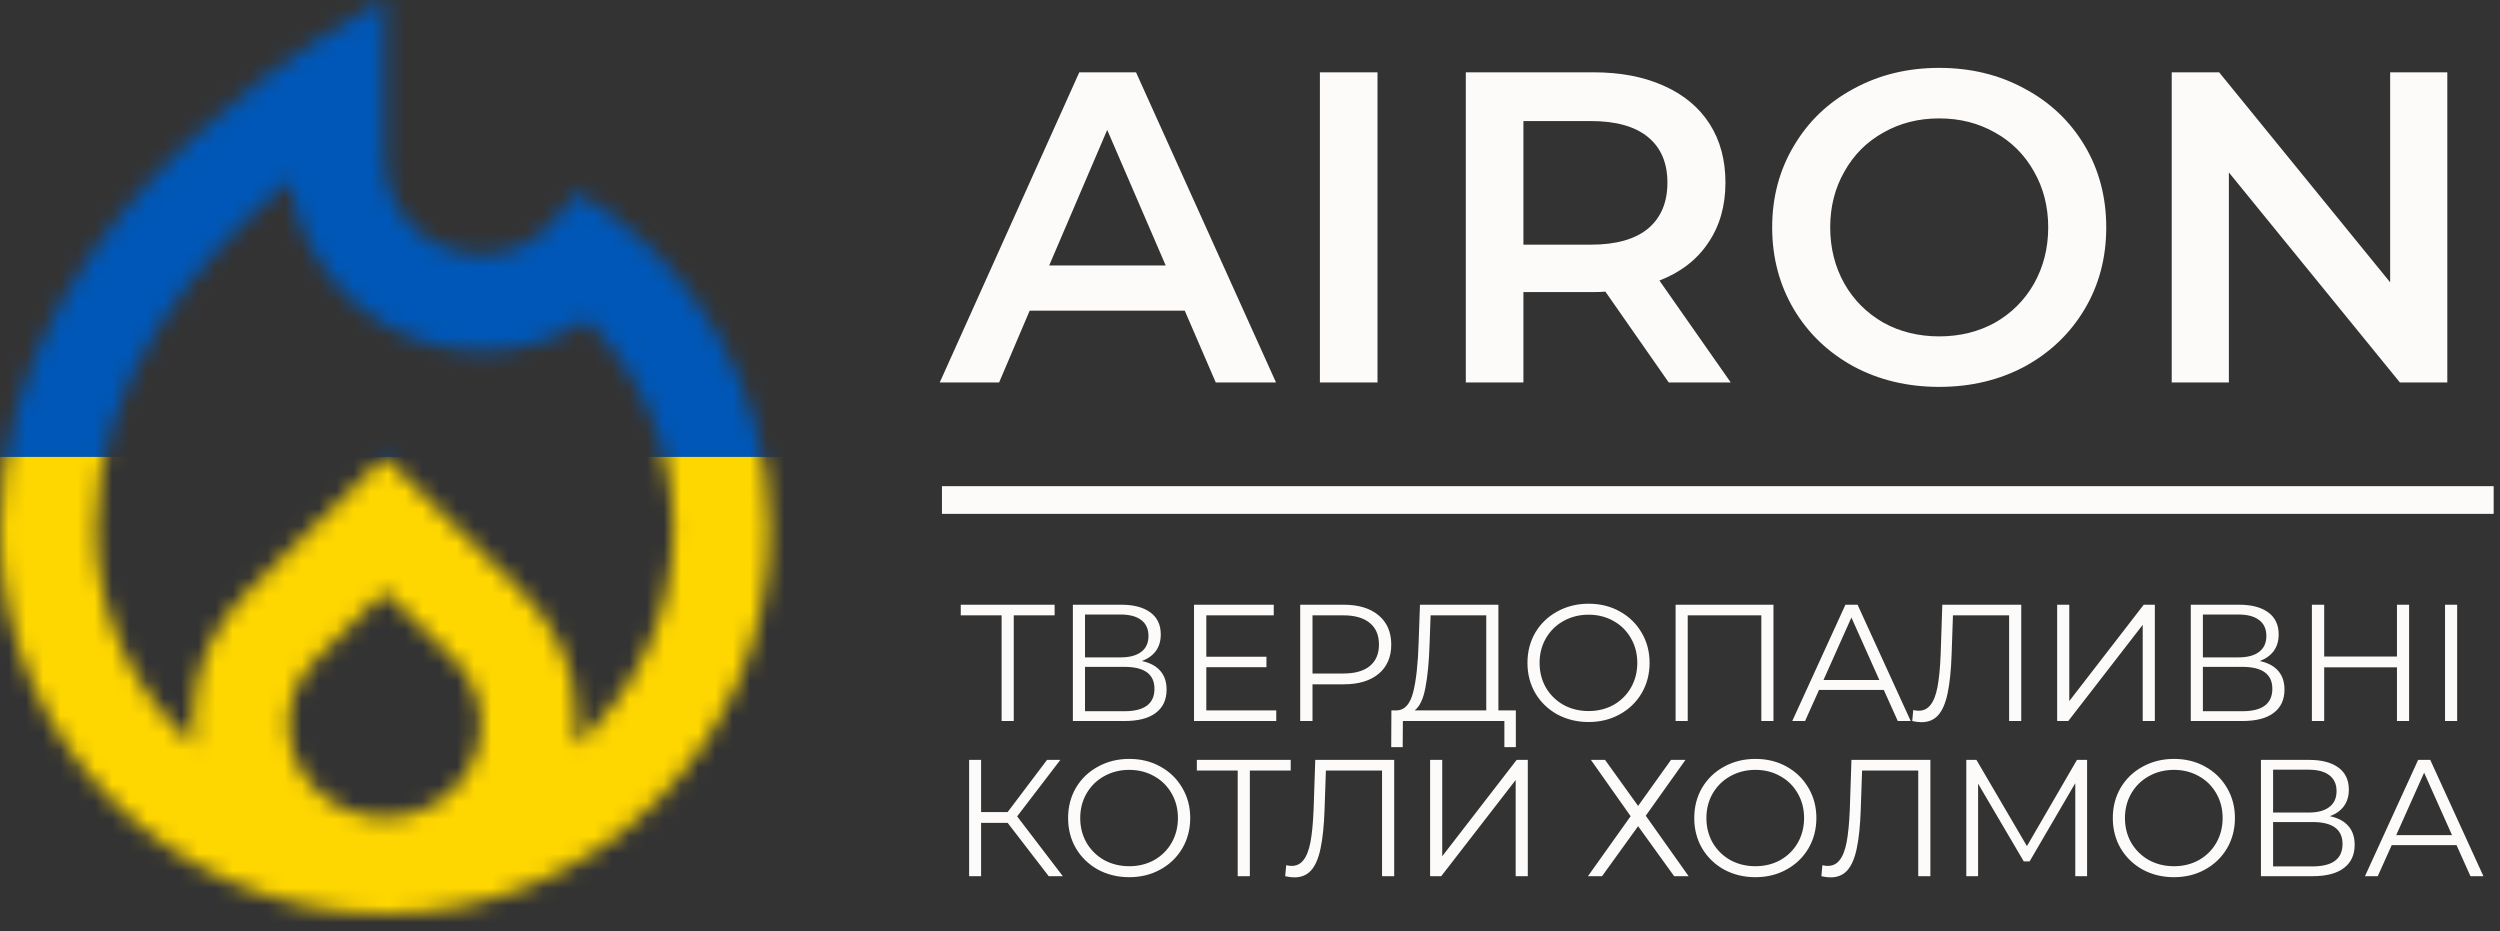
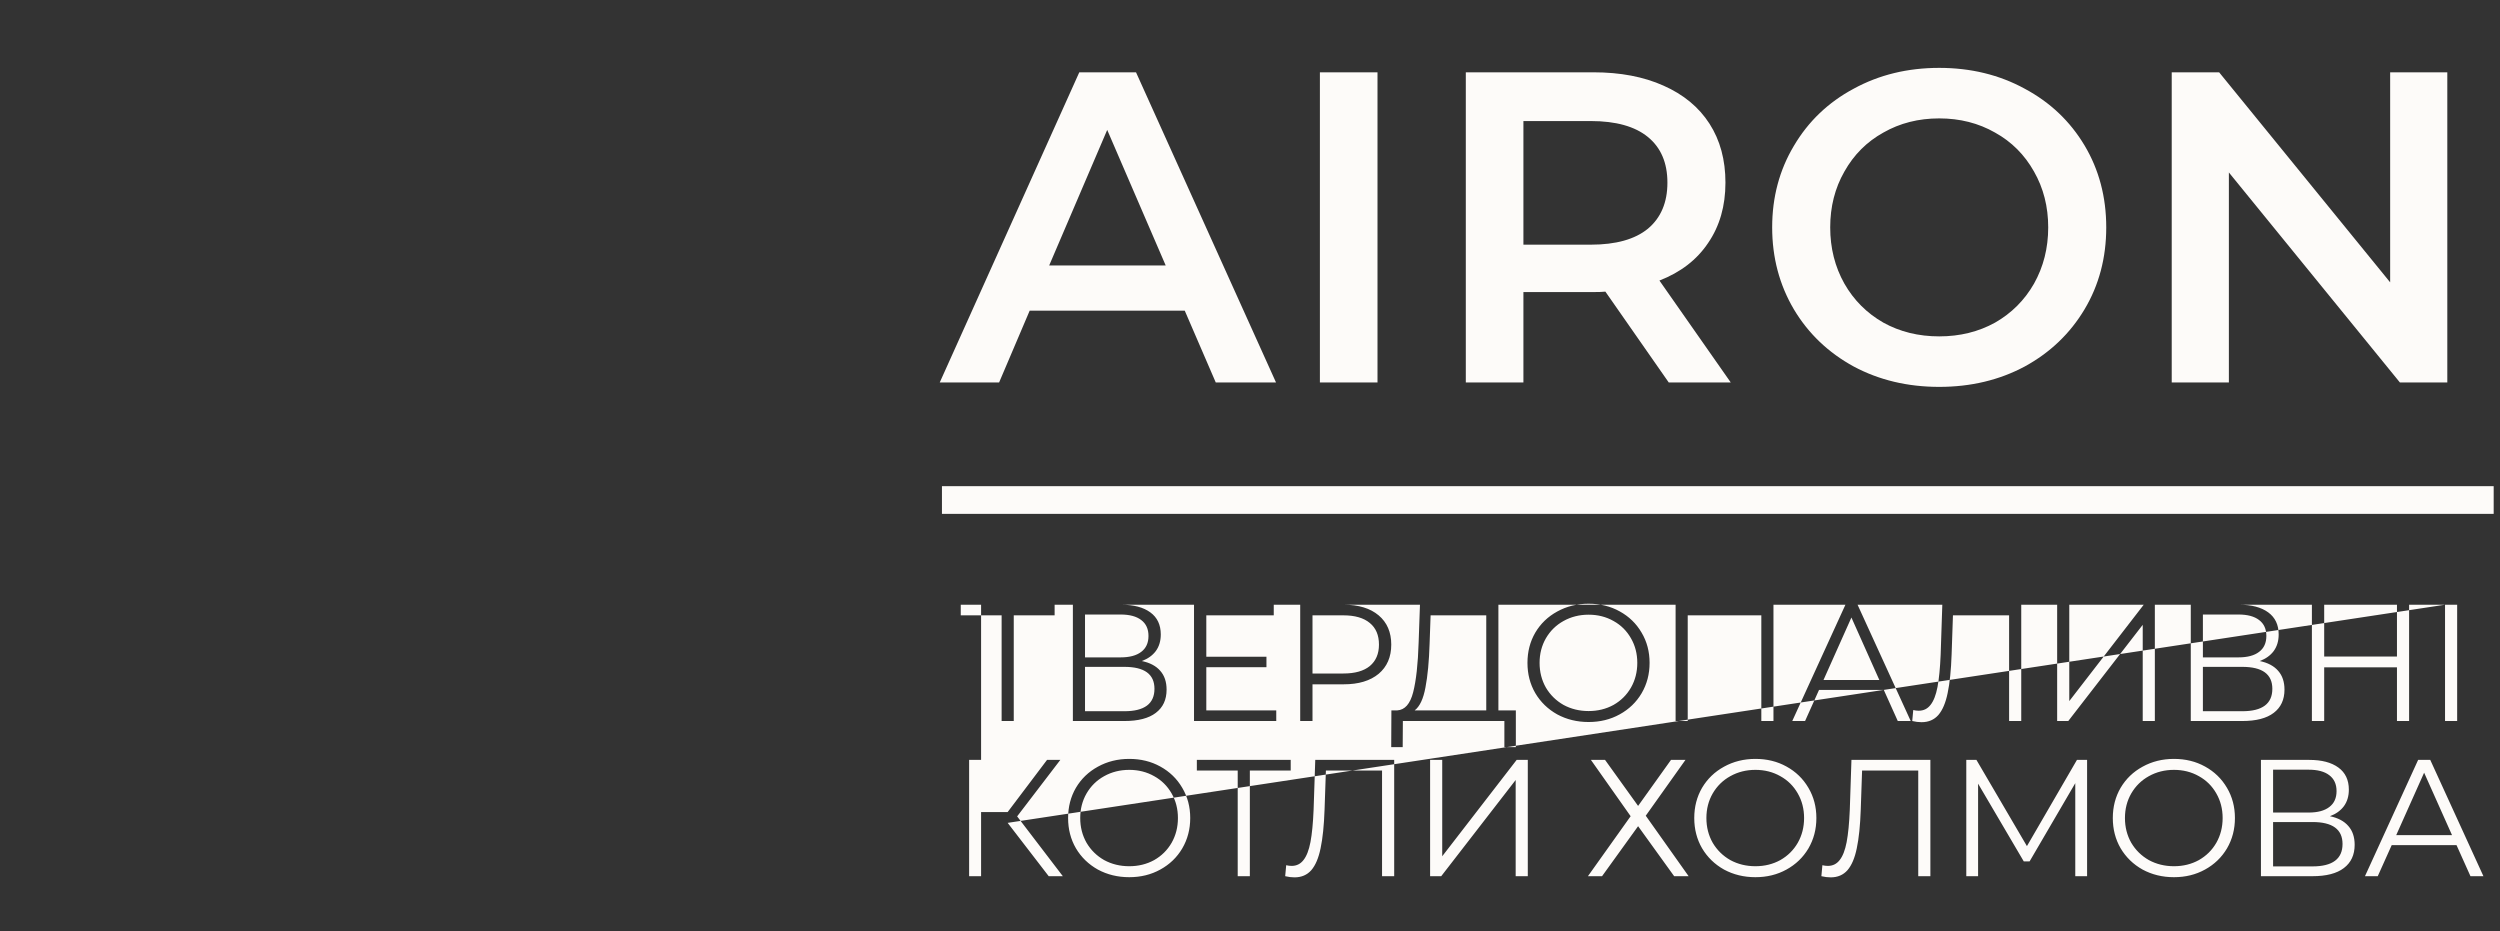
<svg xmlns="http://www.w3.org/2000/svg" width="145" height="54" viewBox="0 0 145 54" fill="none">
  <rect x="0" y="0" width="145" height="54" fill="#333333" stroke="none" />
  <mask id="mask0_337_90" style="mask-type:alpha" maskUnits="userSpaceOnUse" x="0" y="0" width="45" height="54">
-     <path d="M33.475 11.158L32.247 12.693C31.076 14.143 29.514 14.785 27.951 14.785C25.106 14.785 22.317 12.609 22.317 9.206V0C22.317 0 0 11.158 0 30.685C0 43.015 9.987 53.002 22.317 53.002C34.646 53.002 44.633 43.015 44.633 30.685C44.633 22.428 40.142 15.008 33.475 11.158ZM22.317 47.423C19.248 47.423 16.737 44.996 16.737 42.011C16.737 40.588 17.295 39.249 18.355 38.217L22.317 34.312L26.306 38.217C27.338 39.249 27.896 40.588 27.896 42.011C27.896 44.996 25.385 47.423 22.317 47.423V47.423ZM33.363 43.238C33.475 42.234 33.977 37.966 30.211 34.256L22.317 26.501L14.422 34.256C10.628 37.994 11.158 42.29 11.27 43.238C9.482 41.672 8.049 39.742 7.068 37.577C6.087 35.412 5.579 33.062 5.579 30.685C5.579 21.87 11.521 14.924 16.821 10.461C17.145 13.187 18.456 15.7 20.507 17.525C22.558 19.35 25.206 20.36 27.951 20.364C30.127 20.364 32.247 19.722 34.033 18.523C37.25 21.753 39.056 26.126 39.054 30.685C39.054 35.679 36.85 40.17 33.363 43.238Z" fill="#FDFBF9" />
-   </mask>
+     </mask>
  <g mask="url(#mask0_337_90)">
-     <rect x="-2.208" y="-2.208" width="48.585" height="28.709" fill="#0057B7" />
    <rect x="-2.208" y="26.501" width="48.585" height="28.709" fill="#FFD700" />
  </g>
  <path d="M68.716 18.019H59.721L57.948 22.183H54.505L62.599 4.194H65.889L74.009 22.183H70.514L68.716 18.019ZM67.611 15.398L64.218 7.535L60.852 15.398H67.611ZM76.554 4.194H79.895V22.183H76.554V4.194ZM96.787 22.183L93.112 16.914C92.958 16.932 92.727 16.94 92.418 16.94H88.358V22.183H85.017V4.194H92.418C93.977 4.194 95.331 4.451 96.478 4.965C97.643 5.479 98.534 6.216 99.151 7.175C99.768 8.134 100.076 9.274 100.076 10.593C100.076 11.946 99.742 13.111 99.074 14.088C98.423 15.064 97.481 15.792 96.247 16.272L100.384 22.183H96.787ZM96.71 10.593C96.71 9.445 96.333 8.563 95.579 7.946C94.825 7.329 93.72 7.021 92.264 7.021H88.358V14.191H92.264C93.72 14.191 94.825 13.882 95.579 13.265C96.333 12.632 96.71 11.741 96.71 10.593ZM112.474 22.439C110.641 22.439 108.988 22.045 107.514 21.257C106.041 20.452 104.884 19.347 104.045 17.942C103.206 16.52 102.786 14.936 102.786 13.188C102.786 11.441 103.206 9.865 104.045 8.46C104.884 7.038 106.041 5.933 107.514 5.145C108.988 4.34 110.641 3.937 112.474 3.937C114.307 3.937 115.96 4.34 117.434 5.145C118.907 5.933 120.063 7.029 120.903 8.434C121.742 9.839 122.162 11.424 122.162 13.188C122.162 14.953 121.742 16.538 120.903 17.942C120.063 19.347 118.907 20.452 117.434 21.257C115.96 22.045 114.307 22.439 112.474 22.439ZM112.474 19.51C113.673 19.51 114.752 19.244 115.712 18.713C116.671 18.165 117.425 17.411 117.973 16.452C118.521 15.475 118.796 14.387 118.796 13.188C118.796 11.989 118.521 10.91 117.973 9.95C117.425 8.974 116.671 8.22 115.712 7.689C114.752 7.141 113.673 6.867 112.474 6.867C111.275 6.867 110.195 7.141 109.236 7.689C108.277 8.22 107.523 8.974 106.975 9.95C106.426 10.91 106.152 11.989 106.152 13.188C106.152 14.387 106.426 15.475 106.975 16.452C107.523 17.411 108.277 18.165 109.236 18.713C110.195 19.244 111.275 19.51 112.474 19.51ZM141.944 4.194V22.183H139.194L129.275 10.002V22.183H125.96V4.194H128.71L138.629 16.375V4.194H141.944Z" fill="#FDFBF9" />
-   <path d="M61.168 35.69H58.798V41.819H58.094V35.69H55.724V35.074H61.168V35.69ZM66.226 38.34C66.695 38.437 67.052 38.626 67.296 38.909C67.54 39.185 67.662 39.548 67.662 39.998C67.662 40.583 67.454 41.032 67.036 41.347C66.625 41.662 66.018 41.819 65.215 41.819H62.227V35.074H65.031C65.751 35.074 66.313 35.221 66.718 35.517C67.123 35.812 67.325 36.24 67.325 36.798C67.325 37.178 67.229 37.499 67.036 37.762C66.843 38.019 66.573 38.212 66.226 38.34ZM62.931 38.128H64.993C65.513 38.128 65.912 38.022 66.188 37.81C66.471 37.598 66.612 37.29 66.612 36.885C66.612 36.48 66.471 36.172 66.188 35.96C65.912 35.748 65.513 35.642 64.993 35.642H62.931V38.128ZM65.215 41.251C66.377 41.251 66.959 40.817 66.959 39.95C66.959 39.102 66.377 38.678 65.215 38.678H62.931V41.251H65.215ZM74.023 41.203V41.819H69.253V35.074H73.878V35.69H69.966V38.09H73.454V38.697H69.966V41.203H74.023ZM77.937 35.074C78.798 35.074 79.472 35.279 79.961 35.69C80.449 36.101 80.693 36.667 80.693 37.386C80.693 38.106 80.449 38.671 79.961 39.082C79.472 39.487 78.798 39.69 77.937 39.69H76.125V41.819H75.412V35.074H77.937ZM77.918 39.063C78.586 39.063 79.097 38.919 79.45 38.63C79.803 38.334 79.98 37.92 79.98 37.386C79.98 36.84 79.803 36.423 79.45 36.134C79.097 35.838 78.586 35.69 77.918 35.69H76.125V39.063H77.918ZM87.919 41.203V43.332H87.254V41.819H81.366L81.356 43.332H80.691L80.701 41.203H81.038C81.481 41.177 81.79 40.827 81.963 40.152C82.137 39.471 82.243 38.507 82.281 37.261L82.358 35.074H86.907V41.203H87.919ZM82.917 37.328C82.885 38.356 82.805 39.205 82.676 39.873C82.554 40.534 82.346 40.978 82.05 41.203H86.203V35.69H82.975L82.917 37.328ZM92.139 41.877C91.471 41.877 90.864 41.729 90.318 41.434C89.778 41.132 89.354 40.721 89.046 40.2C88.744 39.68 88.593 39.095 88.593 38.446C88.593 37.797 88.744 37.213 89.046 36.693C89.354 36.172 89.778 35.764 90.318 35.469C90.864 35.167 91.471 35.016 92.139 35.016C92.807 35.016 93.408 35.163 93.941 35.459C94.481 35.755 94.905 36.166 95.213 36.693C95.522 37.213 95.676 37.797 95.676 38.446C95.676 39.095 95.522 39.683 95.213 40.21C94.905 40.73 94.481 41.138 93.941 41.434C93.408 41.729 92.807 41.877 92.139 41.877ZM92.139 41.241C92.672 41.241 93.154 41.122 93.585 40.885C94.015 40.64 94.352 40.306 94.596 39.882C94.841 39.452 94.963 38.973 94.963 38.446C94.963 37.92 94.841 37.444 94.596 37.02C94.352 36.59 94.015 36.256 93.585 36.018C93.154 35.774 92.672 35.652 92.139 35.652C91.606 35.652 91.121 35.774 90.684 36.018C90.253 36.256 89.913 36.59 89.662 37.02C89.418 37.444 89.296 37.92 89.296 38.446C89.296 38.973 89.418 39.452 89.662 39.882C89.913 40.306 90.253 40.64 90.684 40.885C91.121 41.122 91.606 41.241 92.139 41.241ZM102.861 35.074V41.819H102.157V35.69H97.888V41.819H97.185V35.074H102.861ZM109.261 40.017H105.503L104.694 41.819H103.951L107.035 35.074H107.739L110.822 41.819H110.071L109.261 40.017ZM109.001 39.439L107.382 35.816L105.763 39.439H109.001ZM117.232 35.074V41.819H116.528V35.69H113.271L113.194 37.945C113.162 38.877 113.085 39.629 112.963 40.2C112.847 40.766 112.667 41.19 112.423 41.472C112.179 41.748 111.854 41.887 111.45 41.887C111.276 41.887 111.096 41.864 110.91 41.819L110.968 41.183C111.077 41.209 111.183 41.222 111.286 41.222C111.569 41.222 111.797 41.109 111.97 40.885C112.15 40.66 112.285 40.313 112.375 39.844C112.465 39.368 112.526 38.742 112.558 37.965L112.654 35.074H117.232ZM119.315 35.074H120.018V40.663L124.336 35.074H124.981V41.819H124.278V36.24L119.96 41.819H119.315V35.074ZM131.064 38.34C131.533 38.437 131.89 38.626 132.134 38.909C132.378 39.185 132.5 39.548 132.5 39.998C132.5 40.583 132.291 41.032 131.874 41.347C131.462 41.662 130.855 41.819 130.052 41.819H127.065V35.074H129.869C130.589 35.074 131.151 35.221 131.556 35.517C131.96 35.812 132.163 36.24 132.163 36.798C132.163 37.178 132.066 37.499 131.874 37.762C131.681 38.019 131.411 38.212 131.064 38.34ZM127.768 38.128H129.831C130.351 38.128 130.749 38.022 131.025 37.81C131.308 37.598 131.449 37.29 131.449 36.885C131.449 36.48 131.308 36.172 131.025 35.96C130.749 35.748 130.351 35.642 129.831 35.642H127.768V38.128ZM130.052 41.251C131.215 41.251 131.796 40.817 131.796 39.95C131.796 39.102 131.215 38.678 130.052 38.678H127.768V41.251H130.052ZM139.728 35.074V41.819H139.024V38.707H134.803V41.819H134.09V35.074H134.803V38.08H139.024V35.074H139.728ZM141.812 35.074H142.515V41.819H141.812V35.074ZM58.444 47.726H56.903V50.819H56.209V44.074H56.903V47.099H58.444L60.728 44.074H61.499L58.994 47.35L61.644 50.819H60.825L58.444 47.726ZM65.496 50.877C64.828 50.877 64.221 50.729 63.675 50.434C63.135 50.132 62.711 49.721 62.403 49.2C62.101 48.68 61.95 48.095 61.95 47.446C61.95 46.797 62.101 46.213 62.403 45.693C62.711 45.172 63.135 44.764 63.675 44.469C64.221 44.167 64.828 44.016 65.496 44.016C66.164 44.016 66.765 44.163 67.298 44.459C67.838 44.755 68.262 45.166 68.57 45.693C68.879 46.213 69.033 46.797 69.033 47.446C69.033 48.095 68.879 48.683 68.57 49.21C68.262 49.73 67.838 50.138 67.298 50.434C66.765 50.729 66.164 50.877 65.496 50.877ZM65.496 50.241C66.029 50.241 66.511 50.122 66.942 49.885C67.372 49.64 67.709 49.306 67.954 48.882C68.198 48.452 68.32 47.973 68.32 47.446C68.32 46.92 68.198 46.444 67.954 46.02C67.709 45.59 67.372 45.256 66.942 45.018C66.511 44.774 66.029 44.652 65.496 44.652C64.963 44.652 64.478 44.774 64.041 45.018C63.611 45.256 63.27 45.59 63.02 46.02C62.776 46.444 62.653 46.92 62.653 47.446C62.653 47.973 62.776 48.452 63.02 48.882C63.27 49.306 63.611 49.64 64.041 49.885C64.478 50.122 64.963 50.241 65.496 50.241ZM74.861 44.69H72.491V50.819H71.787V44.69H69.417V44.074H74.861V44.69ZM80.863 44.074V50.819H80.159V44.69H76.902L76.825 46.945C76.793 47.877 76.716 48.629 76.594 49.2C76.478 49.766 76.298 50.19 76.054 50.472C75.81 50.748 75.485 50.887 75.081 50.887C74.907 50.887 74.727 50.864 74.541 50.819L74.599 50.183C74.708 50.209 74.814 50.222 74.917 50.222C75.2 50.222 75.428 50.109 75.601 49.885C75.781 49.66 75.916 49.313 76.006 48.844C76.096 48.368 76.157 47.742 76.189 46.965L76.285 44.074H80.863ZM82.946 44.074H83.649V49.663L87.966 44.074H88.612V50.819H87.909V45.24L83.591 50.819H82.946V44.074ZM93.093 44.074L95.01 46.743L96.918 44.074H97.757L95.454 47.312L97.94 50.819H97.101L95.01 47.919L92.919 50.819H92.1L94.577 47.34L92.273 44.074H93.093ZM101.814 50.877C101.146 50.877 100.538 50.729 99.992 50.434C99.453 50.132 99.029 49.721 98.72 49.2C98.418 48.68 98.267 48.095 98.267 47.446C98.267 46.797 98.418 46.213 98.72 45.693C99.029 45.172 99.453 44.764 99.992 44.469C100.538 44.167 101.146 44.016 101.814 44.016C102.482 44.016 103.083 44.163 103.616 44.459C104.155 44.755 104.579 45.166 104.888 45.693C105.196 46.213 105.35 46.797 105.35 47.446C105.35 48.095 105.196 48.683 104.888 49.21C104.579 49.73 104.155 50.138 103.616 50.434C103.083 50.729 102.482 50.877 101.814 50.877ZM101.814 50.241C102.347 50.241 102.829 50.122 103.259 49.885C103.69 49.64 104.027 49.306 104.271 48.882C104.515 48.452 104.637 47.973 104.637 47.446C104.637 46.92 104.515 46.444 104.271 46.02C104.027 45.59 103.69 45.256 103.259 45.018C102.829 44.774 102.347 44.652 101.814 44.652C101.281 44.652 100.795 44.774 100.359 45.018C99.928 45.256 99.588 45.59 99.337 46.02C99.093 46.444 98.971 46.92 98.971 47.446C98.971 47.973 99.093 48.452 99.337 48.882C99.588 49.306 99.928 49.64 100.359 49.885C100.795 50.122 101.281 50.241 101.814 50.241ZM111.962 44.074V50.819H111.258V44.69H108.001L107.924 46.945C107.892 47.877 107.815 48.629 107.693 49.2C107.577 49.766 107.397 50.19 107.153 50.472C106.909 50.748 106.584 50.887 106.18 50.887C106.006 50.887 105.826 50.864 105.64 50.819L105.698 50.183C105.807 50.209 105.913 50.222 106.016 50.222C106.299 50.222 106.527 50.109 106.7 49.885C106.88 49.66 107.015 49.313 107.105 48.844C107.195 48.368 107.256 47.742 107.288 46.965L107.384 44.074H111.962ZM121.051 44.074V50.819H120.366V45.423L117.716 49.962H117.379L114.729 45.452V50.819H114.045V44.074H114.633L117.562 49.075L120.463 44.074H121.051ZM126.09 50.877C125.421 50.877 124.814 50.729 124.268 50.434C123.729 50.132 123.305 49.721 122.996 49.2C122.694 48.68 122.543 48.095 122.543 47.446C122.543 46.797 122.694 46.213 122.996 45.693C123.305 45.172 123.729 44.764 124.268 44.469C124.814 44.167 125.421 44.016 126.09 44.016C126.758 44.016 127.358 44.163 127.892 44.459C128.431 44.755 128.855 45.166 129.164 45.693C129.472 46.213 129.626 46.797 129.626 47.446C129.626 48.095 129.472 48.683 129.164 49.21C128.855 49.73 128.431 50.138 127.892 50.434C127.358 50.729 126.758 50.877 126.09 50.877ZM126.09 50.241C126.623 50.241 127.105 50.122 127.535 49.885C127.965 49.64 128.303 49.306 128.547 48.882C128.791 48.452 128.913 47.973 128.913 47.446C128.913 46.92 128.791 46.444 128.547 46.02C128.303 45.59 127.965 45.256 127.535 45.018C127.105 44.774 126.623 44.652 126.09 44.652C125.556 44.652 125.071 44.774 124.634 45.018C124.204 45.256 123.863 45.59 123.613 46.02C123.369 46.444 123.247 46.92 123.247 47.446C123.247 47.973 123.369 48.452 123.613 48.882C123.863 49.306 124.204 49.64 124.634 49.885C125.071 50.122 125.556 50.241 126.09 50.241ZM135.134 47.34C135.603 47.437 135.96 47.626 136.204 47.909C136.448 48.185 136.57 48.548 136.57 48.998C136.57 49.583 136.361 50.032 135.944 50.347C135.533 50.662 134.926 50.819 134.123 50.819H131.135V44.074H133.939C134.659 44.074 135.221 44.221 135.626 44.517C136.031 44.812 136.233 45.24 136.233 45.798C136.233 46.178 136.137 46.499 135.944 46.762C135.751 47.019 135.481 47.212 135.134 47.34ZM131.839 47.128H133.901C134.421 47.128 134.82 47.022 135.096 46.81C135.379 46.598 135.52 46.29 135.52 45.885C135.52 45.48 135.379 45.172 135.096 44.96C134.82 44.748 134.421 44.642 133.901 44.642H131.839V47.128ZM134.123 50.251C135.285 50.251 135.867 49.817 135.867 48.95C135.867 48.102 135.285 47.678 134.123 47.678H131.839V50.251H134.123ZM142.478 49.017H138.719L137.91 50.819H137.168L140.252 44.074H140.955L144.039 50.819H143.287L142.478 49.017ZM142.218 48.439L140.599 44.816L138.98 48.439H142.218Z" fill="#FDFBF9" />
+   <path d="M61.168 35.69H58.798V41.819H58.094V35.69H55.724V35.074H61.168V35.69ZM66.226 38.34C66.695 38.437 67.052 38.626 67.296 38.909C67.54 39.185 67.662 39.548 67.662 39.998C67.662 40.583 67.454 41.032 67.036 41.347C66.625 41.662 66.018 41.819 65.215 41.819H62.227V35.074H65.031C65.751 35.074 66.313 35.221 66.718 35.517C67.123 35.812 67.325 36.24 67.325 36.798C67.325 37.178 67.229 37.499 67.036 37.762C66.843 38.019 66.573 38.212 66.226 38.34ZM62.931 38.128H64.993C65.513 38.128 65.912 38.022 66.188 37.81C66.471 37.598 66.612 37.29 66.612 36.885C66.612 36.48 66.471 36.172 66.188 35.96C65.912 35.748 65.513 35.642 64.993 35.642H62.931V38.128ZM65.215 41.251C66.377 41.251 66.959 40.817 66.959 39.95C66.959 39.102 66.377 38.678 65.215 38.678H62.931V41.251H65.215ZM74.023 41.203V41.819H69.253V35.074H73.878V35.69H69.966V38.09H73.454V38.697H69.966V41.203H74.023ZM77.937 35.074C78.798 35.074 79.472 35.279 79.961 35.69C80.449 36.101 80.693 36.667 80.693 37.386C80.693 38.106 80.449 38.671 79.961 39.082C79.472 39.487 78.798 39.69 77.937 39.69H76.125V41.819H75.412V35.074H77.937ZM77.918 39.063C78.586 39.063 79.097 38.919 79.45 38.63C79.803 38.334 79.98 37.92 79.98 37.386C79.98 36.84 79.803 36.423 79.45 36.134C79.097 35.838 78.586 35.69 77.918 35.69H76.125V39.063H77.918ZM87.919 41.203V43.332H87.254V41.819H81.366L81.356 43.332H80.691L80.701 41.203H81.038C81.481 41.177 81.79 40.827 81.963 40.152C82.137 39.471 82.243 38.507 82.281 37.261L82.358 35.074H86.907V41.203H87.919ZM82.917 37.328C82.885 38.356 82.805 39.205 82.676 39.873C82.554 40.534 82.346 40.978 82.05 41.203H86.203V35.69H82.975L82.917 37.328ZM92.139 41.877C91.471 41.877 90.864 41.729 90.318 41.434C89.778 41.132 89.354 40.721 89.046 40.2C88.744 39.68 88.593 39.095 88.593 38.446C88.593 37.797 88.744 37.213 89.046 36.693C89.354 36.172 89.778 35.764 90.318 35.469C90.864 35.167 91.471 35.016 92.139 35.016C92.807 35.016 93.408 35.163 93.941 35.459C94.481 35.755 94.905 36.166 95.213 36.693C95.522 37.213 95.676 37.797 95.676 38.446C95.676 39.095 95.522 39.683 95.213 40.21C94.905 40.73 94.481 41.138 93.941 41.434C93.408 41.729 92.807 41.877 92.139 41.877ZM92.139 41.241C92.672 41.241 93.154 41.122 93.585 40.885C94.015 40.64 94.352 40.306 94.596 39.882C94.841 39.452 94.963 38.973 94.963 38.446C94.963 37.92 94.841 37.444 94.596 37.02C94.352 36.59 94.015 36.256 93.585 36.018C93.154 35.774 92.672 35.652 92.139 35.652C91.606 35.652 91.121 35.774 90.684 36.018C90.253 36.256 89.913 36.59 89.662 37.02C89.418 37.444 89.296 37.92 89.296 38.446C89.296 38.973 89.418 39.452 89.662 39.882C89.913 40.306 90.253 40.64 90.684 40.885C91.121 41.122 91.606 41.241 92.139 41.241ZM102.861 35.074V41.819H102.157V35.69H97.888V41.819H97.185V35.074H102.861ZM109.261 40.017H105.503L104.694 41.819H103.951L107.035 35.074H107.739L110.822 41.819H110.071L109.261 40.017ZM109.001 39.439L107.382 35.816L105.763 39.439H109.001ZM117.232 35.074V41.819H116.528V35.69H113.271L113.194 37.945C113.162 38.877 113.085 39.629 112.963 40.2C112.847 40.766 112.667 41.19 112.423 41.472C112.179 41.748 111.854 41.887 111.45 41.887C111.276 41.887 111.096 41.864 110.91 41.819L110.968 41.183C111.077 41.209 111.183 41.222 111.286 41.222C111.569 41.222 111.797 41.109 111.97 40.885C112.15 40.66 112.285 40.313 112.375 39.844C112.465 39.368 112.526 38.742 112.558 37.965L112.654 35.074H117.232ZM119.315 35.074H120.018V40.663L124.336 35.074H124.981V41.819H124.278V36.24L119.96 41.819H119.315V35.074ZM131.064 38.34C131.533 38.437 131.89 38.626 132.134 38.909C132.378 39.185 132.5 39.548 132.5 39.998C132.5 40.583 132.291 41.032 131.874 41.347C131.462 41.662 130.855 41.819 130.052 41.819H127.065V35.074H129.869C130.589 35.074 131.151 35.221 131.556 35.517C131.96 35.812 132.163 36.24 132.163 36.798C132.163 37.178 132.066 37.499 131.874 37.762C131.681 38.019 131.411 38.212 131.064 38.34ZM127.768 38.128H129.831C130.351 38.128 130.749 38.022 131.025 37.81C131.308 37.598 131.449 37.29 131.449 36.885C131.449 36.48 131.308 36.172 131.025 35.96C130.749 35.748 130.351 35.642 129.831 35.642H127.768V38.128ZM130.052 41.251C131.215 41.251 131.796 40.817 131.796 39.95C131.796 39.102 131.215 38.678 130.052 38.678H127.768V41.251H130.052ZM139.728 35.074V41.819H139.024V38.707H134.803V41.819H134.09V35.074H134.803V38.08H139.024V35.074H139.728ZM141.812 35.074H142.515V41.819H141.812V35.074ZH56.903V50.819H56.209V44.074H56.903V47.099H58.444L60.728 44.074H61.499L58.994 47.35L61.644 50.819H60.825L58.444 47.726ZM65.496 50.877C64.828 50.877 64.221 50.729 63.675 50.434C63.135 50.132 62.711 49.721 62.403 49.2C62.101 48.68 61.95 48.095 61.95 47.446C61.95 46.797 62.101 46.213 62.403 45.693C62.711 45.172 63.135 44.764 63.675 44.469C64.221 44.167 64.828 44.016 65.496 44.016C66.164 44.016 66.765 44.163 67.298 44.459C67.838 44.755 68.262 45.166 68.57 45.693C68.879 46.213 69.033 46.797 69.033 47.446C69.033 48.095 68.879 48.683 68.57 49.21C68.262 49.73 67.838 50.138 67.298 50.434C66.765 50.729 66.164 50.877 65.496 50.877ZM65.496 50.241C66.029 50.241 66.511 50.122 66.942 49.885C67.372 49.64 67.709 49.306 67.954 48.882C68.198 48.452 68.32 47.973 68.32 47.446C68.32 46.92 68.198 46.444 67.954 46.02C67.709 45.59 67.372 45.256 66.942 45.018C66.511 44.774 66.029 44.652 65.496 44.652C64.963 44.652 64.478 44.774 64.041 45.018C63.611 45.256 63.27 45.59 63.02 46.02C62.776 46.444 62.653 46.92 62.653 47.446C62.653 47.973 62.776 48.452 63.02 48.882C63.27 49.306 63.611 49.64 64.041 49.885C64.478 50.122 64.963 50.241 65.496 50.241ZM74.861 44.69H72.491V50.819H71.787V44.69H69.417V44.074H74.861V44.69ZM80.863 44.074V50.819H80.159V44.69H76.902L76.825 46.945C76.793 47.877 76.716 48.629 76.594 49.2C76.478 49.766 76.298 50.19 76.054 50.472C75.81 50.748 75.485 50.887 75.081 50.887C74.907 50.887 74.727 50.864 74.541 50.819L74.599 50.183C74.708 50.209 74.814 50.222 74.917 50.222C75.2 50.222 75.428 50.109 75.601 49.885C75.781 49.66 75.916 49.313 76.006 48.844C76.096 48.368 76.157 47.742 76.189 46.965L76.285 44.074H80.863ZM82.946 44.074H83.649V49.663L87.966 44.074H88.612V50.819H87.909V45.24L83.591 50.819H82.946V44.074ZM93.093 44.074L95.01 46.743L96.918 44.074H97.757L95.454 47.312L97.94 50.819H97.101L95.01 47.919L92.919 50.819H92.1L94.577 47.34L92.273 44.074H93.093ZM101.814 50.877C101.146 50.877 100.538 50.729 99.992 50.434C99.453 50.132 99.029 49.721 98.72 49.2C98.418 48.68 98.267 48.095 98.267 47.446C98.267 46.797 98.418 46.213 98.72 45.693C99.029 45.172 99.453 44.764 99.992 44.469C100.538 44.167 101.146 44.016 101.814 44.016C102.482 44.016 103.083 44.163 103.616 44.459C104.155 44.755 104.579 45.166 104.888 45.693C105.196 46.213 105.35 46.797 105.35 47.446C105.35 48.095 105.196 48.683 104.888 49.21C104.579 49.73 104.155 50.138 103.616 50.434C103.083 50.729 102.482 50.877 101.814 50.877ZM101.814 50.241C102.347 50.241 102.829 50.122 103.259 49.885C103.69 49.64 104.027 49.306 104.271 48.882C104.515 48.452 104.637 47.973 104.637 47.446C104.637 46.92 104.515 46.444 104.271 46.02C104.027 45.59 103.69 45.256 103.259 45.018C102.829 44.774 102.347 44.652 101.814 44.652C101.281 44.652 100.795 44.774 100.359 45.018C99.928 45.256 99.588 45.59 99.337 46.02C99.093 46.444 98.971 46.92 98.971 47.446C98.971 47.973 99.093 48.452 99.337 48.882C99.588 49.306 99.928 49.64 100.359 49.885C100.795 50.122 101.281 50.241 101.814 50.241ZM111.962 44.074V50.819H111.258V44.69H108.001L107.924 46.945C107.892 47.877 107.815 48.629 107.693 49.2C107.577 49.766 107.397 50.19 107.153 50.472C106.909 50.748 106.584 50.887 106.18 50.887C106.006 50.887 105.826 50.864 105.64 50.819L105.698 50.183C105.807 50.209 105.913 50.222 106.016 50.222C106.299 50.222 106.527 50.109 106.7 49.885C106.88 49.66 107.015 49.313 107.105 48.844C107.195 48.368 107.256 47.742 107.288 46.965L107.384 44.074H111.962ZM121.051 44.074V50.819H120.366V45.423L117.716 49.962H117.379L114.729 45.452V50.819H114.045V44.074H114.633L117.562 49.075L120.463 44.074H121.051ZM126.09 50.877C125.421 50.877 124.814 50.729 124.268 50.434C123.729 50.132 123.305 49.721 122.996 49.2C122.694 48.68 122.543 48.095 122.543 47.446C122.543 46.797 122.694 46.213 122.996 45.693C123.305 45.172 123.729 44.764 124.268 44.469C124.814 44.167 125.421 44.016 126.09 44.016C126.758 44.016 127.358 44.163 127.892 44.459C128.431 44.755 128.855 45.166 129.164 45.693C129.472 46.213 129.626 46.797 129.626 47.446C129.626 48.095 129.472 48.683 129.164 49.21C128.855 49.73 128.431 50.138 127.892 50.434C127.358 50.729 126.758 50.877 126.09 50.877ZM126.09 50.241C126.623 50.241 127.105 50.122 127.535 49.885C127.965 49.64 128.303 49.306 128.547 48.882C128.791 48.452 128.913 47.973 128.913 47.446C128.913 46.92 128.791 46.444 128.547 46.02C128.303 45.59 127.965 45.256 127.535 45.018C127.105 44.774 126.623 44.652 126.09 44.652C125.556 44.652 125.071 44.774 124.634 45.018C124.204 45.256 123.863 45.59 123.613 46.02C123.369 46.444 123.247 46.92 123.247 47.446C123.247 47.973 123.369 48.452 123.613 48.882C123.863 49.306 124.204 49.64 124.634 49.885C125.071 50.122 125.556 50.241 126.09 50.241ZM135.134 47.34C135.603 47.437 135.96 47.626 136.204 47.909C136.448 48.185 136.57 48.548 136.57 48.998C136.57 49.583 136.361 50.032 135.944 50.347C135.533 50.662 134.926 50.819 134.123 50.819H131.135V44.074H133.939C134.659 44.074 135.221 44.221 135.626 44.517C136.031 44.812 136.233 45.24 136.233 45.798C136.233 46.178 136.137 46.499 135.944 46.762C135.751 47.019 135.481 47.212 135.134 47.34ZM131.839 47.128H133.901C134.421 47.128 134.82 47.022 135.096 46.81C135.379 46.598 135.52 46.29 135.52 45.885C135.52 45.48 135.379 45.172 135.096 44.96C134.82 44.748 134.421 44.642 133.901 44.642H131.839V47.128ZM134.123 50.251C135.285 50.251 135.867 49.817 135.867 48.95C135.867 48.102 135.285 47.678 134.123 47.678H131.839V50.251H134.123ZM142.478 49.017H138.719L137.91 50.819H137.168L140.252 44.074H140.955L144.039 50.819H143.287L142.478 49.017ZM142.218 48.439L140.599 44.816L138.98 48.439H142.218Z" fill="#FDFBF9" />
  <path d="M54.633 29.804H144.633V28.198H54.633V29.804Z" fill="#FDFBF9" mask="url(#path-5-inside-1_337_90)" />
</svg>